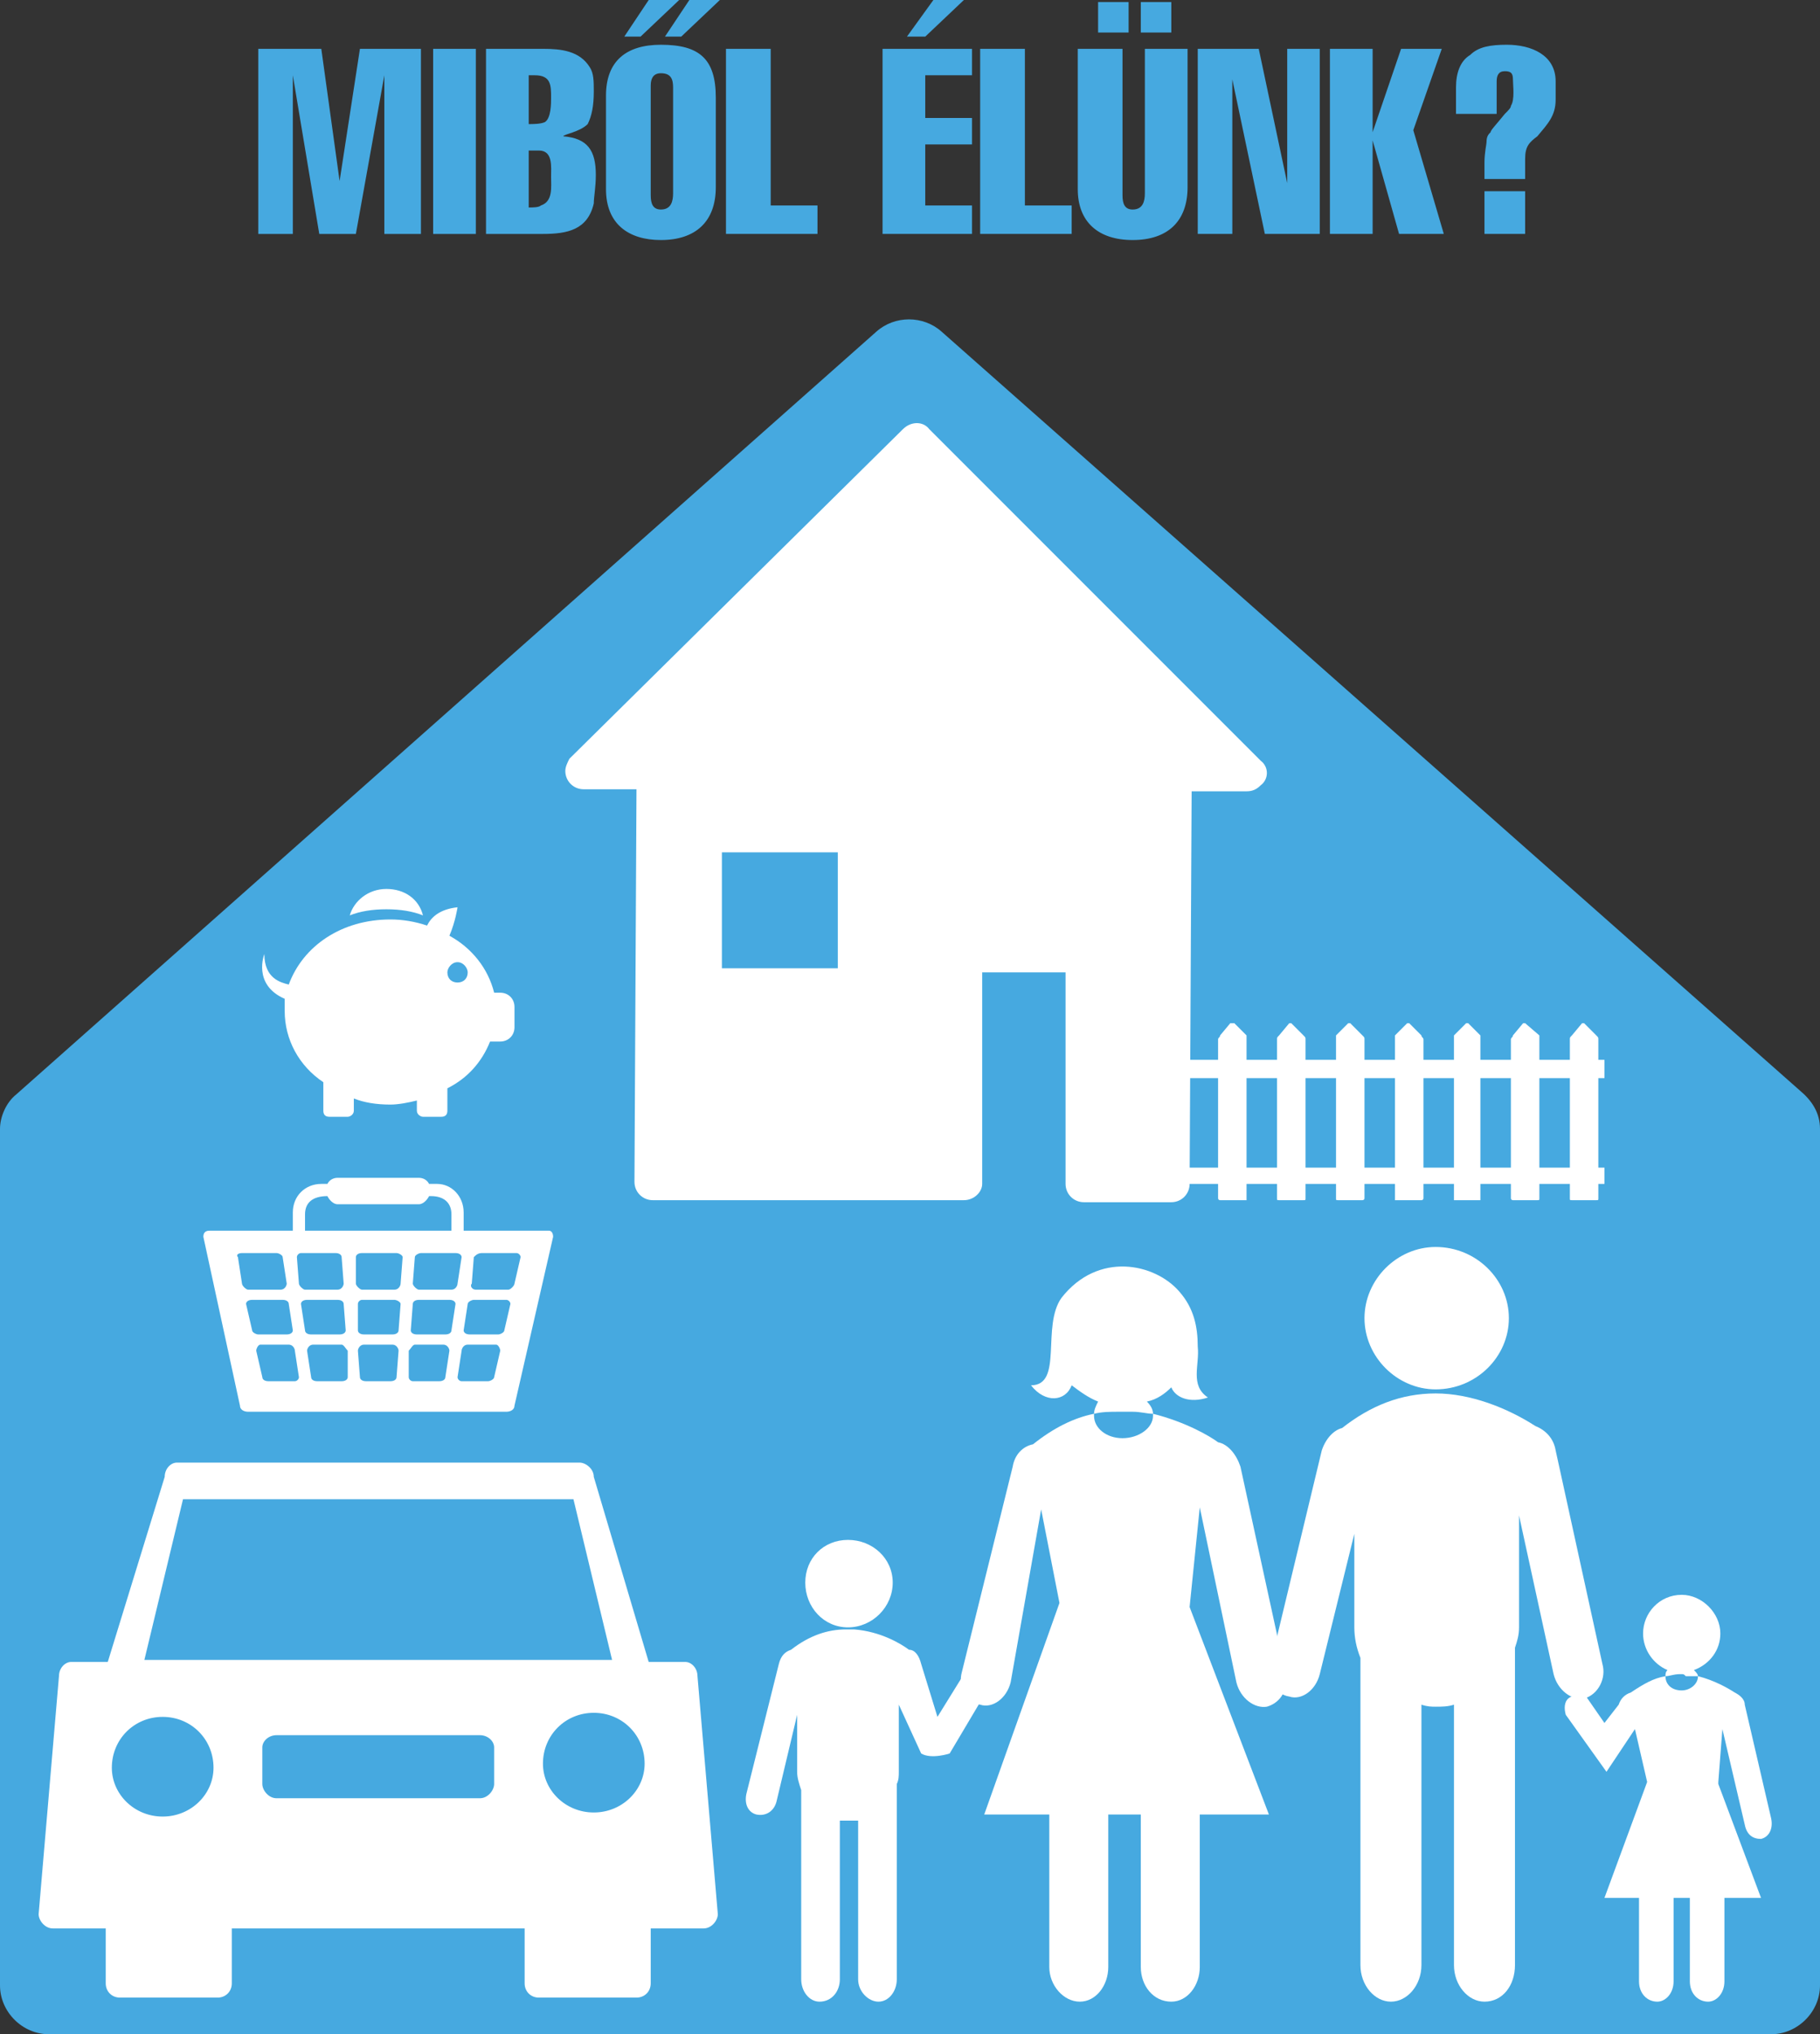
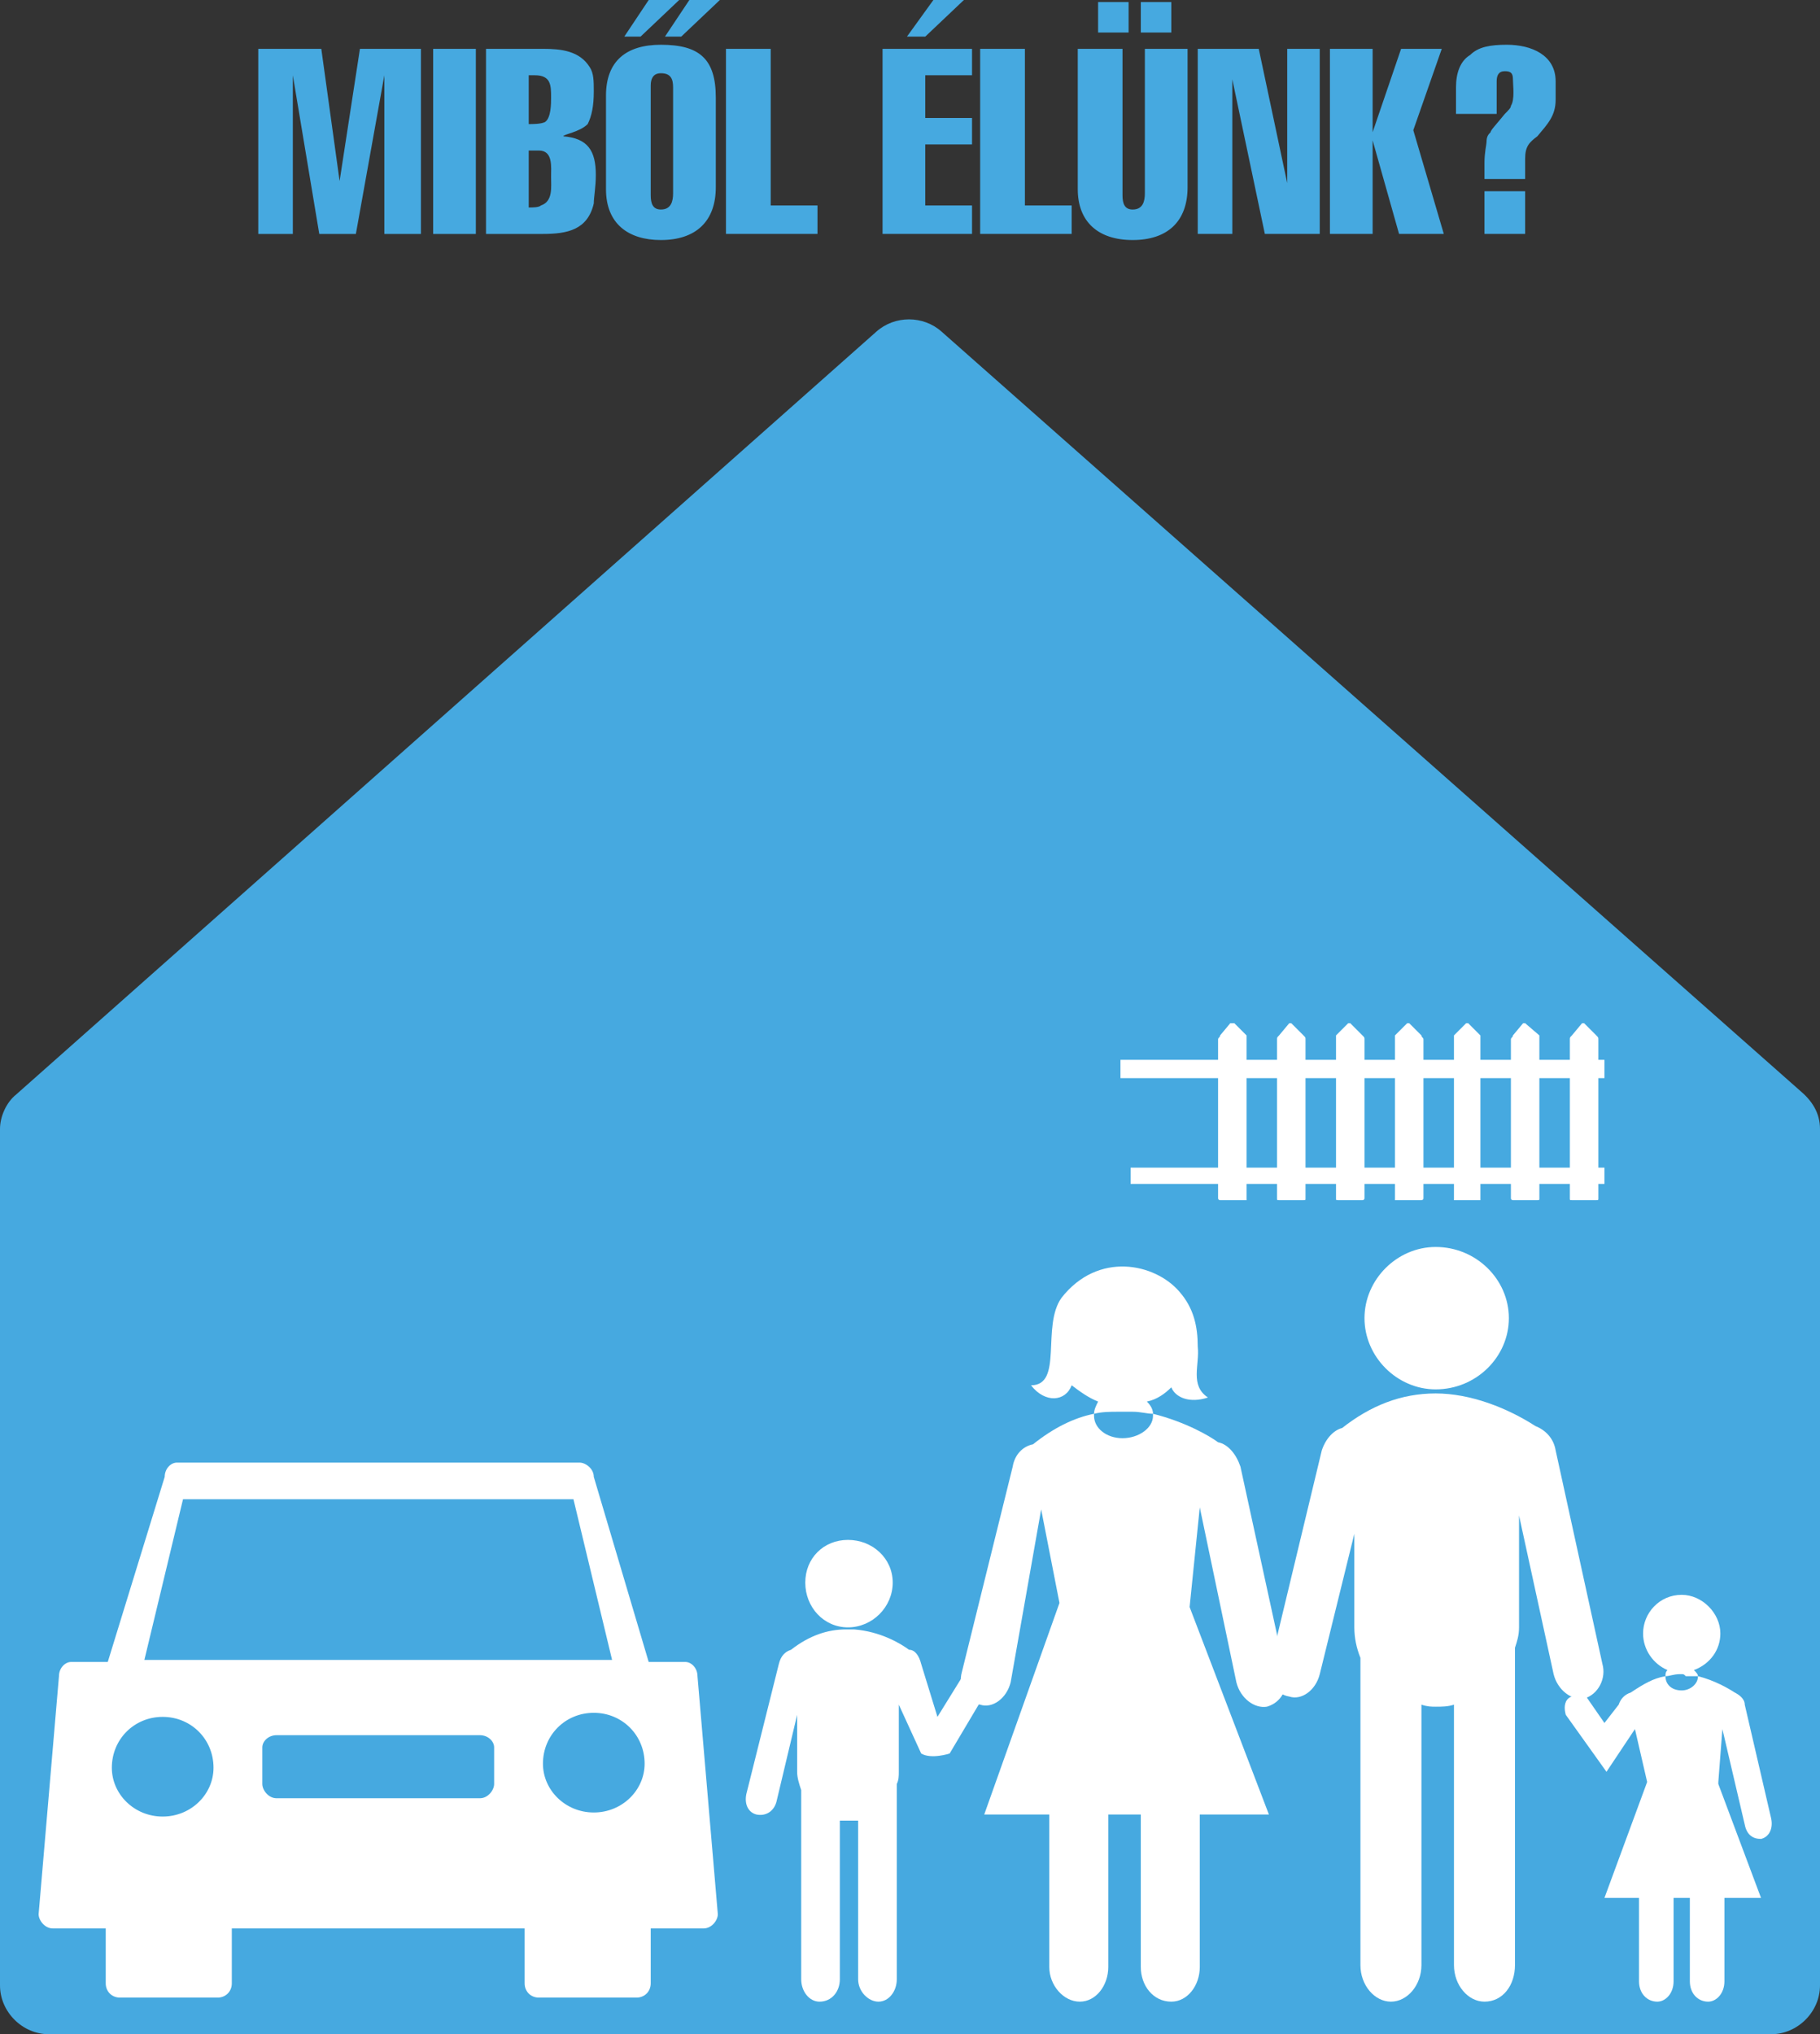
<svg xmlns="http://www.w3.org/2000/svg" viewBox="0 0 895 1000">
  <rect x="0" y="0" width="895" height="1000" fill="#333333" stroke="none" />
  <g>
    <path style="fill: #46A9E0" d="M0 976l0 -421 0 0c0,-6 3,-13 8,-17l423 -375c9,-8 23,-8 32,0l422 373c6,5 10,11 10,19l0 421c0,13 -11,24 -24,24l-847 0c-13,0 -24,-11 -24,-24z" />
    <g id="figures" style="fill: #FFFFFF">
      <path d="M845 877l21 56 -18 0 0 41c0,6 -4,10 -8,10 -5,0 -9,-4 -9,-10l0 -41 -8 0 0 41c0,6 -4,10 -8,10 -5,0 -9,-4 -9,-10l0 -41 -17 0 21 -57 -6 -26 -14 21 -20 -28c0,0 -4,-12 10,-9l9 13 7 -9c1,-3 3,-5 6,-6 6,-4 11,-7 17,-8 0,0 0,0 0,0 0,4 3,7 8,7 4,0 8,-3 8,-7 0,0 0,0 0,0 -2,0 -4,0 -6,0 -1,-1 -1,-1 -2,-1 -1,0 -1,0 -1,0 -3,0 -5,1 -7,1 0,-1 0,-2 1,-3 -7,-3 -12,-10 -12,-18 0,-10 8,-19 19,-19 10,0 19,9 19,19 0,8 -5,15 -13,18 1,1 2,2 2,3 8,2 15,6 18,8 2,1 5,3 5,6l13 56c1,5 -1,9 -5,10 -4,0 -7,-2 -8,-7l-11 -47 -2 26 0 1z" />
      <path d="M706 683c-19,0 -35,-16 -35,-35 0,-19 16,-35 35,-35 20,0 36,16 36,35 0,19 -16,35 -36,35zm-81 134l25 -104c2,-6 6,-10 10,-11 14,-11 29,-17 46,-17 17,0 35,7 49,16 5,2 9,6 10,12l23 105c2,7 -2,15 -9,17 -6,1 -13,-4 -15,-12l-17 -78 0 55c0,4 -1,7 -2,10l0 156c0,10 -6,18 -15,18 -8,0 -15,-8 -15,-18l0 -128c-3,1 -6,1 -9,1 -2,0 -4,0 -7,-1l0 128c0,10 -7,18 -15,18 -8,0 -15,-8 -15,-18l0 -151c-2,-5 -3,-10 -3,-15l0 -46 -17 69c-2,8 -9,13 -15,11 -7,-1 -11,-9 -9,-17z" />
      <path d="M473 822l25 -101c1,-6 5,-10 10,-11 10,-8 20,-13 30,-15 0,-2 1,-4 2,-6l0 0c-5,-2 -9,-5 -13,-8 -3,8 -13,9 -20,0 16,0 5,-29 15,-43 18,-23 46,-17 58,-3 7,8 9,17 9,27 1,9 -4,19 5,25 -9,3 -16,0 -18,-5 -3,3 -7,6 -12,7l0 0c2,2 3,4 3,6 -3,0 -6,-1 -10,-1 -1,0 -3,0 -5,0 0,0 -1,0 -2,0 -4,0 -8,0 -12,1 0,0 0,1 0,1 0,6 6,11 14,11 8,0 15,-5 15,-11 0,0 0,0 0,-1 16,4 28,11 32,14 5,1 9,6 11,12l22 101c2,8 -2,15 -9,17 -6,1 -13,-4 -15,-12l-18 -86 -5 49 0 0 39 102 -34 0 0 75c0,9 -6,17 -14,17 -9,0 -15,-8 -15,-17l0 -75 -16 0 0 75c0,9 -6,17 -14,17 -8,0 -15,-8 -15,-17l0 -75 -32 0 37 -104 -9 -46 -15 85c-2,8 -9,13 -15,11 -7,-1 -11,-9 -9,-16zm79 -131l0 0 0 0z" />
      <path d="M442 838l0 33c0,2 0,4 -1,6l0 96c0,6 -4,11 -9,11 -5,0 -10,-5 -10,-11l0 -78c-1,0 -3,0 -5,0 -1,0 -3,0 -4,0l0 78c0,6 -4,11 -10,11 -5,0 -9,-5 -9,-11l0 -93c-1,-3 -2,-6 -2,-9l0 -28 -10 42c-1,5 -5,8 -10,7 -4,-1 -6,-5 -5,-10l16 -64c1,-4 3,-6 6,-7 9,-7 18,-10 27,-10 0,0 1,0 1,0 1,0 2,0 3,0 13,1 23,7 27,10 3,0 5,3 6,7l8 26 13 -21c0,0 11,-8 12,7l-19 32c0,0 -9,3 -14,0l-11 -24zm-25 -38c-12,0 -21,-10 -21,-22 0,-12 9,-21 21,-21 12,0 22,9 22,21 0,12 -10,22 -22,22z" />
      <path d="M292 891c-14,0 -25,-11 -25,-24 0,-14 11,-25 25,-25 14,0 25,11 25,25 0,13 -11,24 -25,24zm-221 -75l19 -79 192 0 19 79 -230 0zm172 61c0,3 -3,7 -7,7l-100 0c-4,0 -7,-4 -7,-7l0 -18c0,-3 3,-6 7,-6l100 0c4,0 7,3 7,6l0 18zm-163 16c-14,0 -25,-11 -25,-24 0,-14 11,-25 25,-25 14,0 25,11 25,25 0,13 -11,24 -25,24zm263 -69c0,-4 -3,-7 -6,-7l-18 0 -27 -91c0,-4 -4,-7 -7,-7l-198 0c-3,0 -6,3 -6,7l-28 91 -18 0c-3,0 -6,3 -6,7l-10 117c0,3 3,7 7,7l26 0 0 27c0,4 3,7 7,7l48 0c4,0 7,-3 7,-7l0 -27 144 0 0 27c0,4 3,7 7,7l48 0c4,0 7,-3 7,-7l0 -27 26 0c4,0 7,-4 7,-7l-10 -117z" />
-       <path d="M256 618l-3 13c0,1 -2,3 -3,3l-16 0c-2,0 -3,-2 -2,-3l1 -13c1,-1 2,-2 4,-2l17 0c1,0 2,1 2,2zm-45 -36c-1,-2 -3,-3 -5,-3l-40 0c-2,0 -4,1 -5,3l-3 0c-8,0 -14,6 -14,14 0,0 0,2 0,9l-41 0c-2,0 -3,1 -3,3l18 83c0,2 2,3 4,3l127 0c2,0 4,-1 4,-3l19 -83c0,-2 -1,-3 -2,-3l-42 0 0 -9c0,-8 -6,-14 -13,-14l-4 0zm-50 6c1,2 3,4 5,4l40 0c2,0 4,-2 5,-4l1 0c6,0 10,3 10,9l0 8 -72 0c0,-5 0,-8 0,-8 0,-6 4,-9 11,-9l0 0zm90 53l-3 13c0,1 -2,2 -3,2l-14 0c-2,0 -3,-1 -3,-2l2 -13c0,-1 2,-2 3,-2l16 0c1,0 2,1 2,2zm-5 23l-3 13c0,1 -2,2 -3,2l-13 0c-1,0 -2,-1 -2,-2l2 -13c0,-1 1,-3 3,-3l14 0c1,0 2,2 2,3zm-24 -30l-16 0c-1,0 -3,-2 -3,-3l1 -13c0,-1 2,-2 3,-2l17 0c2,0 3,1 3,2l-2 13c0,1 -1,3 -3,3zm2 7l-2 13c0,1 -1,2 -3,2l-14 0c-2,0 -3,-1 -3,-2l1 -13c0,-1 1,-2 3,-2l15 0c2,0 3,1 3,2zm-3 23l-2 13c0,1 -1,2 -3,2l-13 0c-1,0 -2,-1 -2,-2l0 -13c1,-1 2,-3 3,-3l14 0c2,0 3,2 3,3zm-24 -33c0,1 -1,3 -3,3l-16 0c-1,0 -3,-2 -3,-3l0 -13c0,-1 1,-2 3,-2l17 0c1,0 3,1 3,2l-1 13zm-1 23c0,1 -1,2 -3,2l-14 0c-2,0 -3,-1 -3,-2l0 -13c0,-1 1,-2 2,-2l16 0c1,0 3,1 3,2l-1 13zm-1 23c0,1 -1,2 -3,2l-12 0c-2,0 -3,-1 -3,-2l-1 -13c0,-1 1,-3 3,-3l14 0c2,0 3,2 3,3l-1 13zm-27 2l-12 0c-2,0 -3,-1 -3,-2l-2 -13c0,-1 1,-3 3,-3l14 0c1,0 2,2 3,3l0 13c0,1 -1,2 -3,2zm-18 -25l-2 -13c0,-1 1,-2 3,-2l15 0c2,0 3,1 3,2l1 13c0,1 -1,2 -3,2l-14 0c-2,0 -3,-1 -3,-2zm-3 -23l-1 -13c0,-1 1,-2 2,-2l17 0c2,0 3,1 3,2l1 13c0,1 -1,3 -3,3l-16 0c-1,0 -3,-2 -3,-3zm-2 48l-13 0c-2,0 -3,-1 -3,-2l-3 -13c0,-1 1,-3 2,-3l14 0c2,0 3,2 3,3l2 13c0,1 -1,2 -2,2zm-21 -25l-3 -13c0,-1 1,-2 3,-2l15 0c2,0 3,1 3,2l2 13c0,1 -1,2 -3,2l-14 0c-1,0 -3,-1 -3,-2zm-5 -23l-2 -13c-1,-1 0,-2 2,-2l17 0c1,0 3,1 3,2l2 13c0,1 -1,3 -3,3l-16 0c-1,0 -3,-2 -3,-3z" />
-       <path d="M190 447c7,0 13,1 18,3 -2,-8 -9,-13 -18,-13 -9,0 -16,6 -18,13 5,-2 11,-3 18,-3zm35 36c-3,0 -5,-2 -5,-5 0,-2 2,-5 5,-5 3,0 5,3 5,5 0,3 -2,5 -5,5zm21 5l-3 0c-3,-12 -11,-22 -22,-28 3,-7 4,-14 4,-14 -9,1 -13,5 -15,9 -6,-2 -12,-3 -18,-3 -24,0 -43,13 -50,32 -4,-1 -12,-3 -12,-15 0,0 -6,15 10,22 0,2 0,4 0,6 0,14 7,27 19,35l0 14c0,2 1,3 3,3l9 0c1,0 3,-1 3,-3l0 -6c5,2 11,3 18,3 4,0 9,-1 13,-2l0 5c0,2 2,3 3,3l9 0c2,0 3,-1 3,-3l0 -11c10,-5 17,-13 21,-23l5 0c4,0 7,-3 7,-7l0 -10c0,-4 -3,-7 -7,-7z" />
      <path d="M789 582l-233 0 0 -8 233 0 0 8zm0 -52l-238 0 0 -9 238 0 0 9z" />
      <path d="M613 589c0,1 0,1 0,1l-13 0c0,0 -1,0 -1,-1l0 -78c0,-1 1,-1 1,-2l5 -6c1,0 1,0 2,0l6 6c0,1 0,1 0,2l0 78zm0 0c0,1 0,1 0,1l-13 0c0,0 -1,0 -1,-1l0 -78c0,-1 1,-1 1,-2l5 -6c1,0 1,0 2,0l6 6c0,1 0,1 0,2l0 78zm29 0c0,1 0,1 -1,1l-12 0c-1,0 -1,0 -1,-1l0 -78c0,-1 0,-1 1,-2l5 -6c1,0 1,0 1,0l6 6c1,1 1,1 1,2l0 78zm0 0c0,1 0,1 -1,1l-12 0c-1,0 -1,0 -1,-1l0 -78c0,-1 0,-1 1,-2l5 -6c1,0 1,0 1,0l6 6c1,1 1,1 1,2l0 78zm29 0c0,1 -1,1 -1,1l-12 0c-1,0 -1,0 -1,-1l0 -78c0,-1 0,-1 0,-2l6 -6c0,0 1,0 1,0l6 6c1,1 1,1 1,2l0 78zm0 0c0,1 -1,1 -1,1l-12 0c-1,0 -1,0 -1,-1l0 -78c0,-1 0,-1 0,-2l6 -6c0,0 1,0 1,0l6 6c1,1 1,1 1,2l0 78zm29 0c0,1 -1,1 -1,1l-13 0c0,0 0,0 0,-1l0 -78c0,-1 0,-1 0,-2l6 -6c0,0 1,0 1,0l6 6c0,1 1,1 1,2l0 78zm0 0c0,1 -1,1 -1,1l-13 0c0,0 0,0 0,-1l0 -78c0,-1 0,-1 0,-2l6 -6c0,0 1,0 1,0l6 6c0,1 1,1 1,2l0 78zm28 0c0,1 0,1 0,1l-13 0c0,0 0,0 0,-1l0 -78c0,-1 0,-1 0,-2l6 -6c0,0 0,0 1,0l6 6c0,1 0,1 0,2l0 78zm0 0c0,1 0,1 0,1l-13 0c0,0 0,0 0,-1l0 -78c0,-1 0,-1 0,-2l6 -6c0,0 0,0 1,0l6 6c0,1 0,1 0,2l0 78zm29 0c0,1 0,1 -1,1l-12 0c0,0 -1,0 -1,-1l0 -78c0,-1 1,-1 1,-2l5 -6c1,0 1,0 1,0l7 6c0,1 0,1 0,2l0 78zm0 0c0,1 0,1 -1,1l-12 0c0,0 -1,0 -1,-1l0 -78c0,-1 1,-1 1,-2l5 -6c1,0 1,0 1,0l7 6c0,1 0,1 0,2l0 78zm29 0c0,1 0,1 -1,1l-12 0c-1,0 -1,0 -1,-1l0 -78c0,-1 0,-1 1,-2l5 -6c1,0 1,0 1,0l6 6c1,1 1,1 1,2l0 78zm0 0c0,1 0,1 -1,1l-12 0c-1,0 -1,0 -1,-1l0 -78c0,-1 0,-1 1,-2l5 -6c1,0 1,0 1,0l6 6c1,1 1,1 1,2l0 78z" />
-       <path d="M280 373l164 -162c4,-4 10,-4 13,0l163 163c4,3 4,9 0,12 -2,2 -4,3 -7,3l-27 0 -1 193c0,5 -4,9 -9,9l-43 0c-5,0 -9,-4 -9,-9l0 -104 -41 0 0 104c0,4 -4,8 -9,8l-153 0c-5,0 -9,-4 -9,-9l1 -193 -26 0c-5,0 -9,-4 -9,-9 0,-2 1,-4 2,-6l0 0zm132 103l0 -57 -57 0 0 57 57 0z" />
    </g>
-     <path style="fill: #46A9E0" d="M730 115l20 0 0 -21 -20 0 0 21zm-14 -59l20 0 0 -16c0,-3 1,-5 4,-5 3,0 4,1 4,4 0,3 1,10 -1,13 0,1 -1,2 -3,4 -4,5 -7,8 -7,9 -1,1 -2,2 -2,5 0,1 -1,5 -1,10l0 8 20 0 0 -10c0,-6 2,-8 6,-11 5,-6 9,-10 9,-18l0 -9c0,-13 -12,-18 -24,-18 -8,0 -14,1 -18,5 -5,3 -7,9 -7,16l0 13zm-62 59l21 0 0 -46 13 46 22 0 -15 -51 14 -40 -20 0 -14 41 0 -41 -21 0 0 91zm-65 -91l0 91 17 0 0 -76 16 76 27 0 0 -91 -16 0 0 66 -14 -66 -30 0zm-107 91l45 0 0 -14 -23 0 0 -77 -22 0 0 91zm-48 0l21 0 23 0 0 -14 -23 0 0 -30 23 0 0 -13 -23 0 0 -21 23 0 0 -13 -23 0 -21 0 0 91zm-77 0l45 0 0 -14 -23 0 0 -77 -22 0 0 91zm-30 -97l12 -18 15 0 -19 18 -8 0zm119 0l13 -18 15 0 -19 18 -9 0zm-139 0l12 -18 15 0 -19 18 -8 0zm13 78l0 -54c0,-3 1,-6 5,-6 5,0 6,3 6,7l0 52c0,4 -1,8 -6,8 -4,0 -5,-3 -5,-7zm32 -48c0,-19 -8,-26 -27,-26 -17,0 -27,8 -27,25l0 46c0,17 11,25 27,25 17,0 27,-9 27,-26l0 -44zm178 -24l0 69c0,16 10,25 27,25 17,0 27,-9 27,-26l0 -68 -21 0 0 71c0,4 -1,8 -6,8 -4,0 -5,-3 -5,-7l0 -72 -22 0zm10 -23l15 0 0 15 -15 0 0 -15zm21 0l15 0 0 15 -15 0 0 -15zm-301 73l5 0c7,0 6,8 6,13 0,5 1,12 -5,14 -1,1 -4,1 -6,1l0 -28zm0 -37l3 0c8,0 8,5 8,11 0,3 0,10 -3,12 -2,1 -6,1 -8,1l0 -24zm-21 78l28 0c12,0 22,-2 25,-15 0,-3 1,-8 1,-14 0,-12 -4,-18 -16,-19 0,-1 8,-2 12,-6 2,-4 3,-9 3,-16 0,-5 0,-9 -2,-12 -5,-8 -14,-9 -23,-9l-28 0 0 91zm-26 0l21 0 0 -91 -21 0 0 91zm-86 -91l0 91 17 0 0 -78 13 78 18 0 14 -78 0 78 18 0 0 -91 -30 0 -10 65 -9 -65 -31 0z" />
+     <path style="fill: #46A9E0" d="M730 115l20 0 0 -21 -20 0 0 21zm-14 -59l20 0 0 -16c0,-3 1,-5 4,-5 3,0 4,1 4,4 0,3 1,10 -1,13 0,1 -1,2 -3,4 -4,5 -7,8 -7,9 -1,1 -2,2 -2,5 0,1 -1,5 -1,10l0 8 20 0 0 -10c0,-6 2,-8 6,-11 5,-6 9,-10 9,-18l0 -9c0,-13 -12,-18 -24,-18 -8,0 -14,1 -18,5 -5,3 -7,9 -7,16l0 13zm-62 59l21 0 0 -46 13 46 22 0 -15 -51 14 -40 -20 0 -14 41 0 -41 -21 0 0 91zm-65 -91l0 91 17 0 0 -76 16 76 27 0 0 -91 -16 0 0 66 -14 -66 -30 0zm-107 91l45 0 0 -14 -23 0 0 -77 -22 0 0 91zm-48 0l21 0 23 0 0 -14 -23 0 0 -30 23 0 0 -13 -23 0 0 -21 23 0 0 -13 -23 0 -21 0 0 91zm-77 0l45 0 0 -14 -23 0 0 -77 -22 0 0 91zm-30 -97l12 -18 15 0 -19 18 -8 0zm119 0l13 -18 15 0 -19 18 -9 0zm-139 0l12 -18 15 0 -19 18 -8 0zm13 78l0 -54c0,-3 1,-6 5,-6 5,0 6,3 6,7l0 52c0,4 -1,8 -6,8 -4,0 -5,-3 -5,-7zm32 -48c0,-19 -8,-26 -27,-26 -17,0 -27,8 -27,25l0 46c0,17 11,25 27,25 17,0 27,-9 27,-26l0 -44zm178 -24l0 69c0,16 10,25 27,25 17,0 27,-9 27,-26l0 -68 -21 0 0 71c0,4 -1,8 -6,8 -4,0 -5,-3 -5,-7l0 -72 -22 0zm10 -23l15 0 0 15 -15 0 0 -15m21 0l15 0 0 15 -15 0 0 -15zm-301 73l5 0c7,0 6,8 6,13 0,5 1,12 -5,14 -1,1 -4,1 -6,1l0 -28zm0 -37l3 0c8,0 8,5 8,11 0,3 0,10 -3,12 -2,1 -6,1 -8,1l0 -24zm-21 78l28 0c12,0 22,-2 25,-15 0,-3 1,-8 1,-14 0,-12 -4,-18 -16,-19 0,-1 8,-2 12,-6 2,-4 3,-9 3,-16 0,-5 0,-9 -2,-12 -5,-8 -14,-9 -23,-9l-28 0 0 91zm-26 0l21 0 0 -91 -21 0 0 91zm-86 -91l0 91 17 0 0 -78 13 78 18 0 14 -78 0 78 18 0 0 -91 -30 0 -10 65 -9 -65 -31 0z" />
  </g>
</svg>